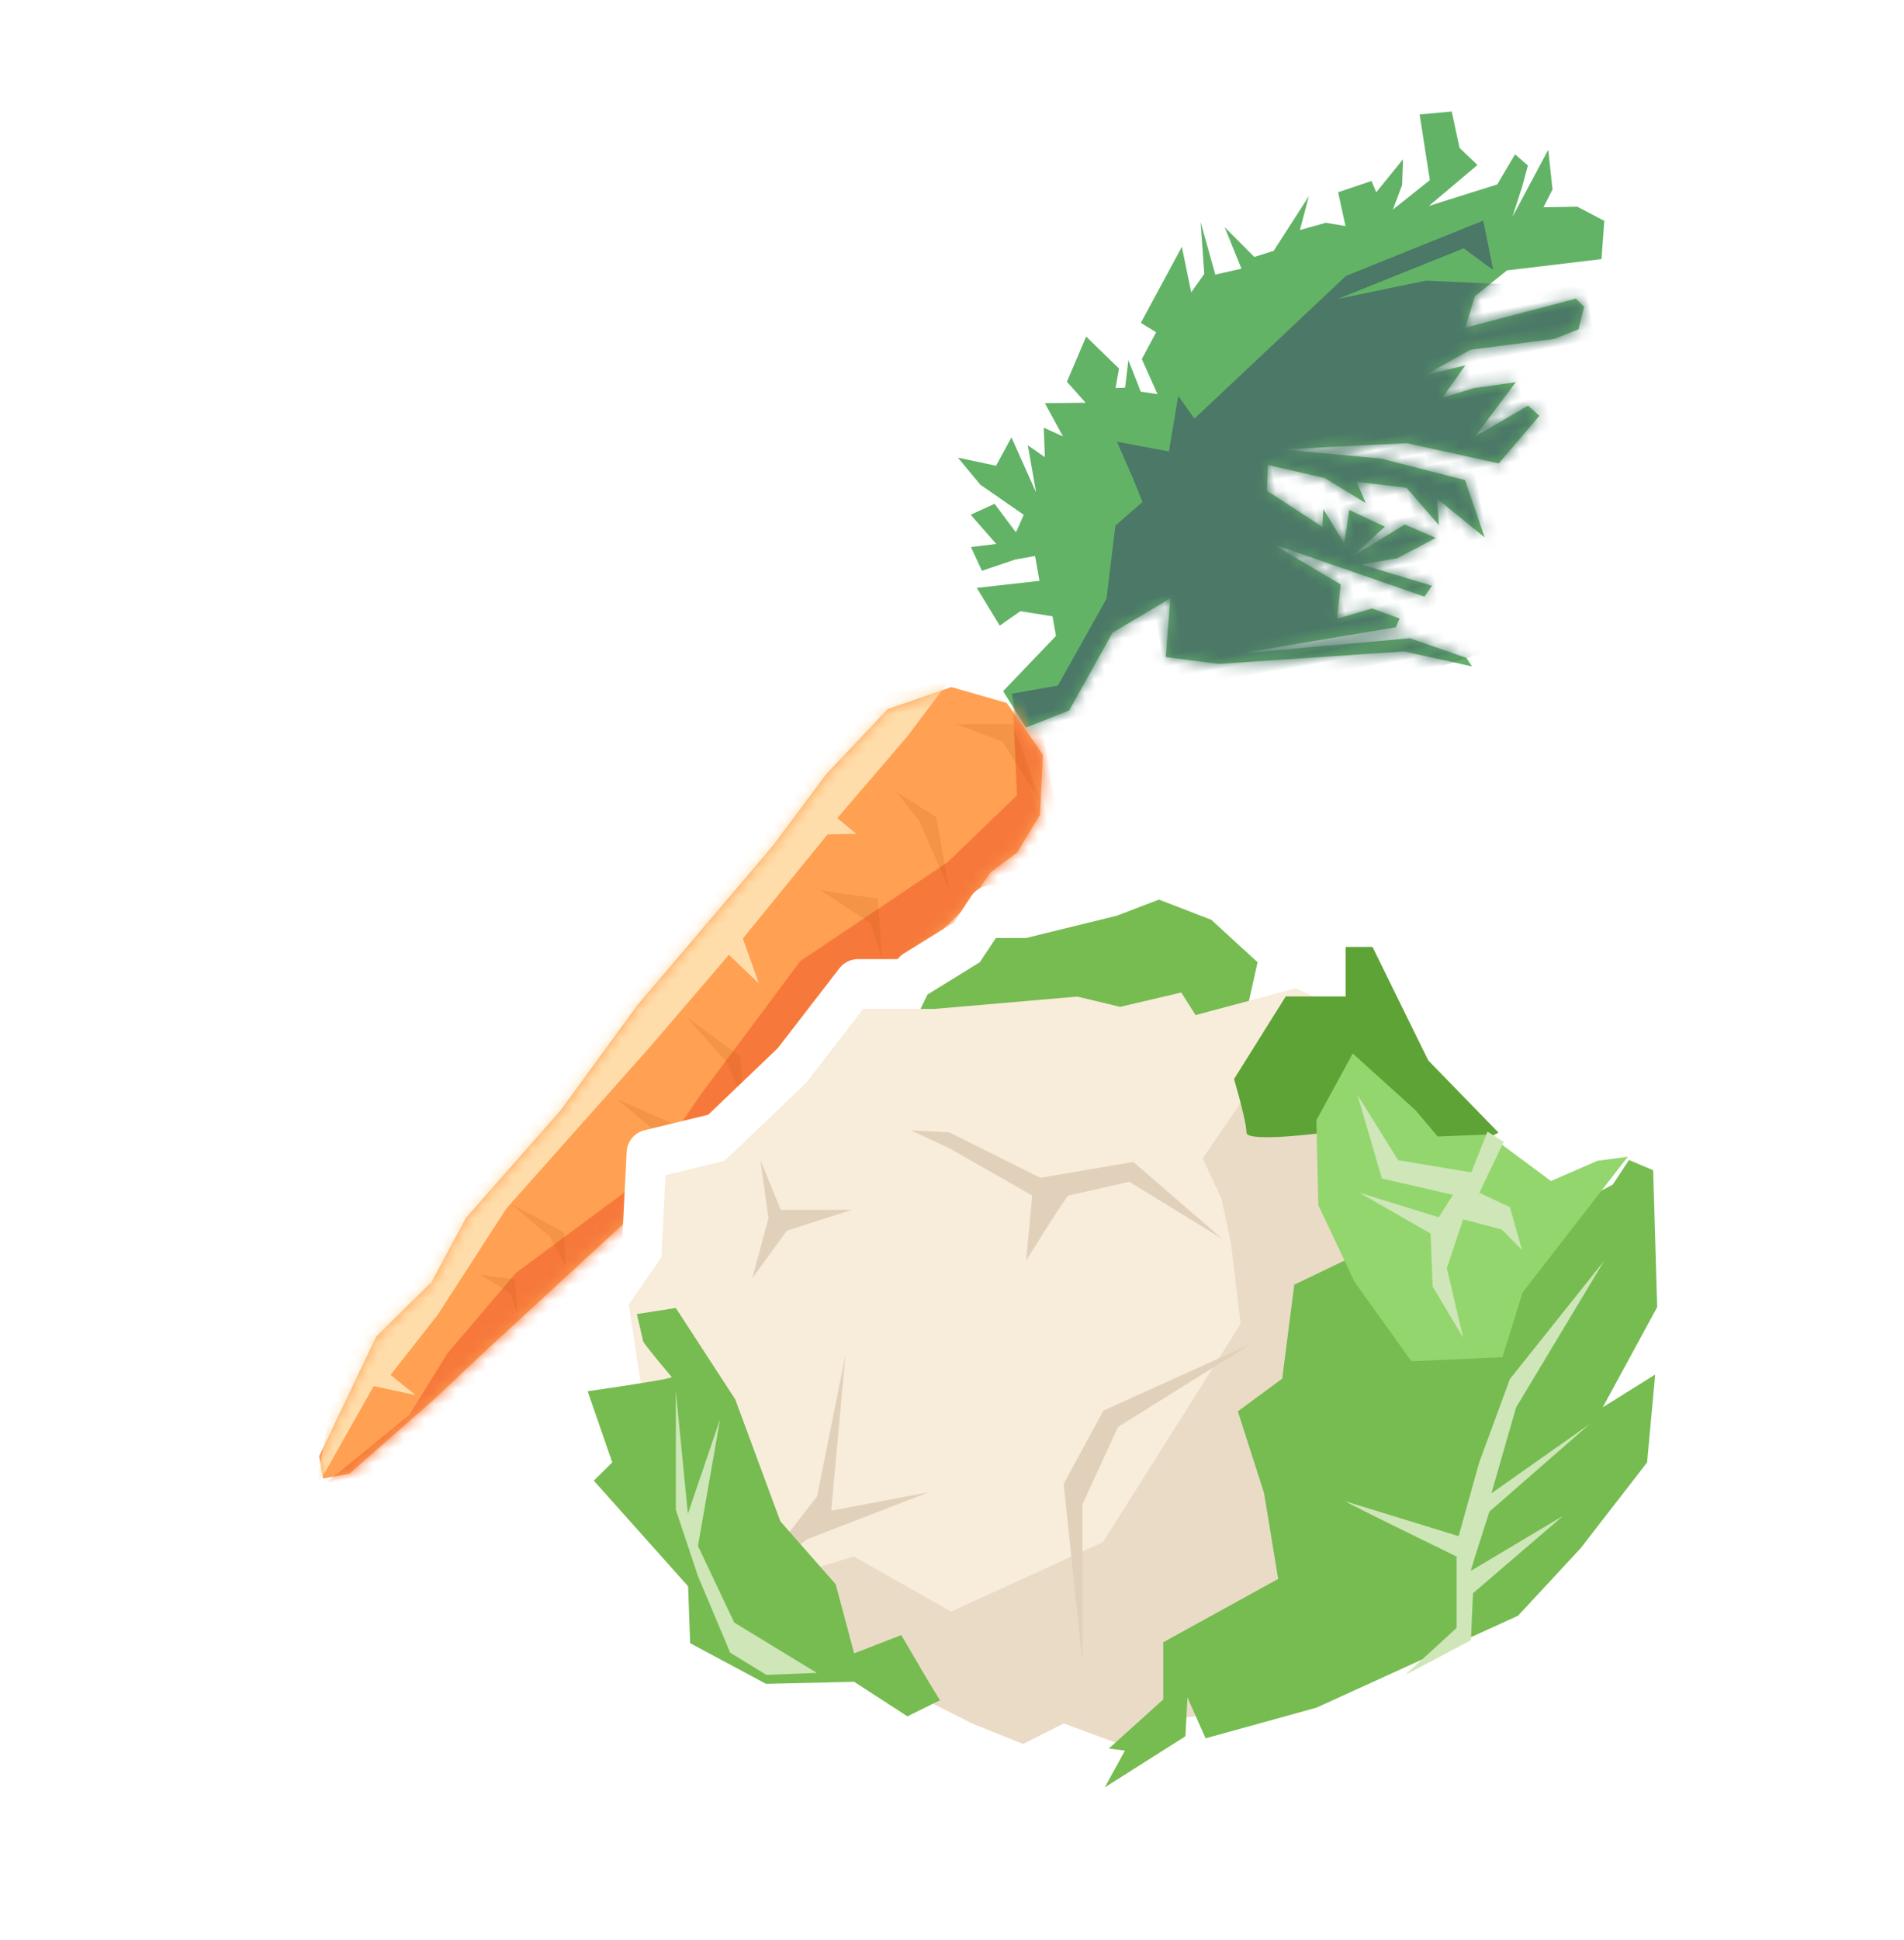
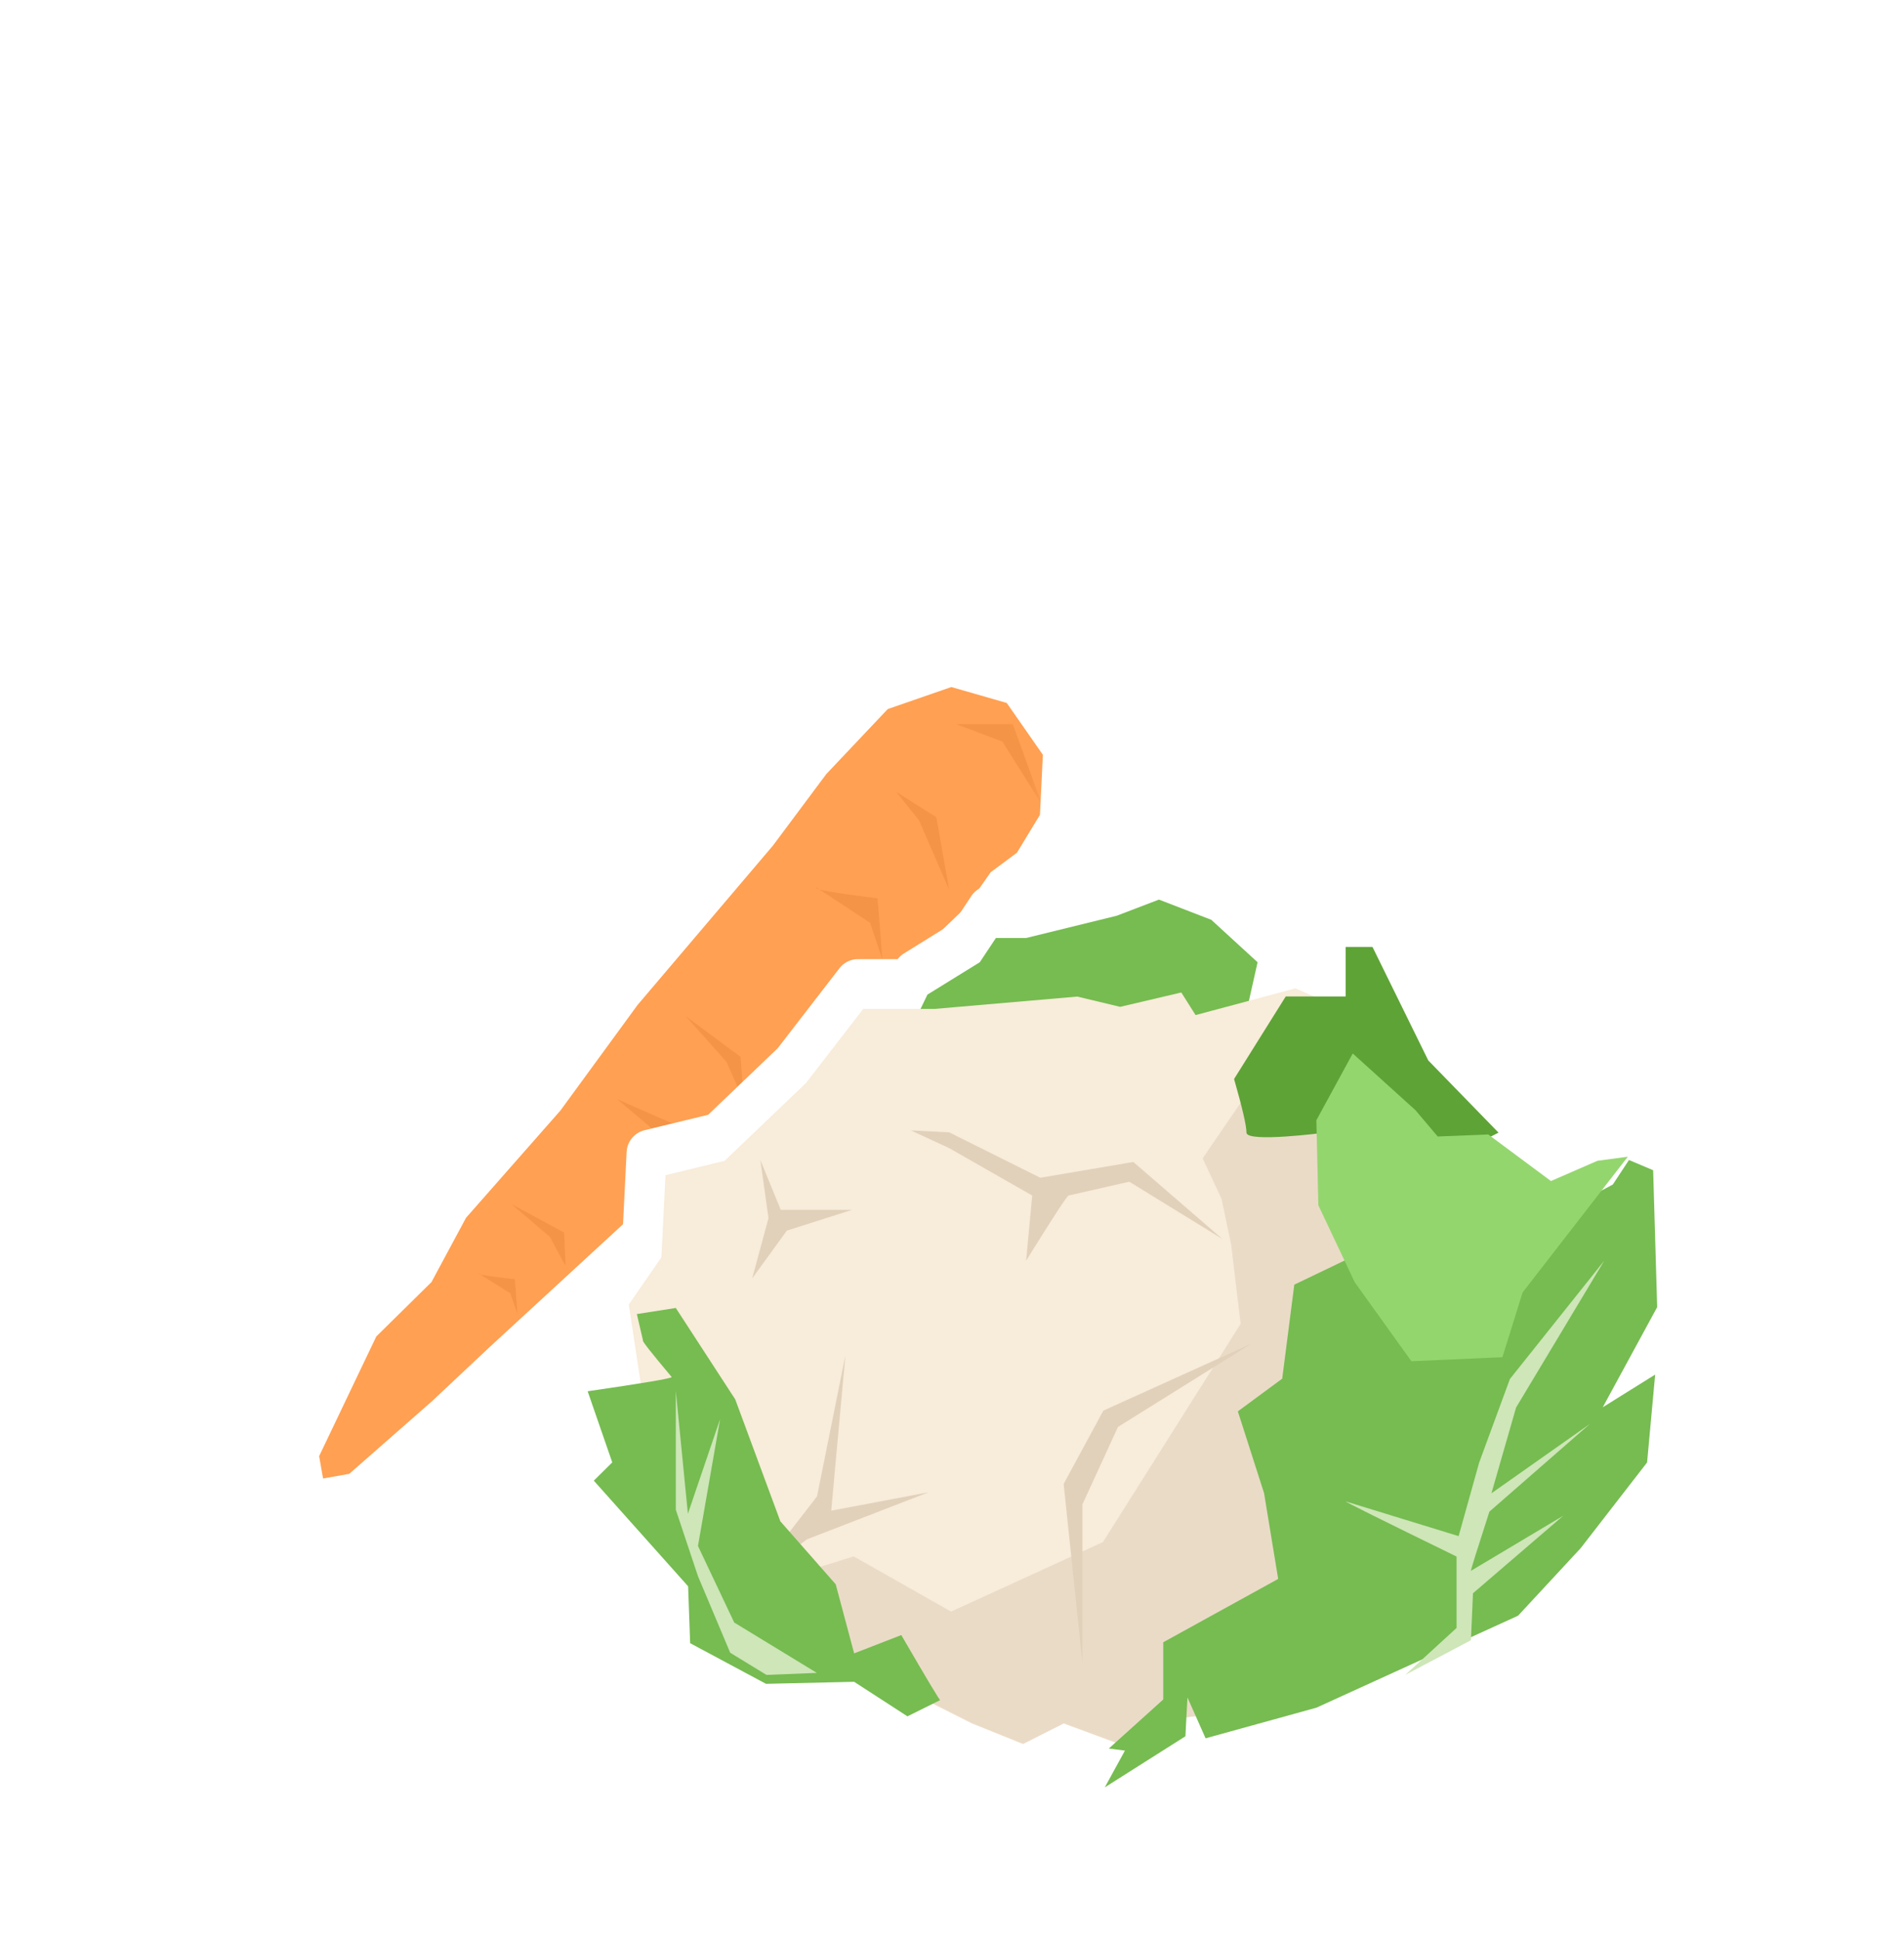
<svg xmlns="http://www.w3.org/2000/svg" xmlns:xlink="http://www.w3.org/1999/xlink" width="162" height="165" viewBox="0 0 162 165">
  <defs>
-     <polygon id="c" points=".684 42.142 5.925 38.3 5.925 36.606 3.305 35.702 1.367 36.606 0 33.103 5.356 33.442 5.356 31.296 3.646 31.296 .684 31.748 .114 29.601 2.279 29.714 .57 26.889 2.735 26.325 4.102 29.036 5.014 27.68 1.823 24.517 .342 21.918 3.418 23.161 5.128 21.014 6.381 25.986 6.381 21.918 7.635 23.161 7.976 20.675 9.458 21.692 8.432 18.642 11.851 19.207 10.597 17.173 12.876 13.671 15.155 16.834 14.585 18.416 15.383 18.529 16.067 16.269 16.637 19.094 18.004 19.546 17.206 16.382 18.802 14.349 17.662 13.332 22.22 7.57 22.334 11.524 23.701 10.168 24.157 5.762 24.613 10.394 26.892 10.281 26.094 6.553 28.145 9.49 29.855 9.264 33.615 5.197 32.361 7.909 34.64 7.683 36.236 8.248 36.122 5.31 39.084 4.858 39.312 5.875 42.047 3.502 41.591 5.649 40.452 7.57 43.984 5.649 44.098 0 46.833 .226 46.947 3.389 48.2 5.084 43.528 7.796 49.568 7.005 51.505 4.745 52.417 5.875 51.619 7.57 50.365 9.942 54.354 4.858 54.126 8.248 53.1 9.603 55.949 10.055 58 11.637 57.202 14.8 49.112 14.349 46.035 16.043 44.782 18.529 54.468 17.738 55.037 18.529 54.24 20.337 52.075 20.788 44.896 20.45 40.68 21.918 44.212 21.692 41.819 24.065 44.554 23.726 48.2 23.839 43.984 27.793 48.884 25.986 49.682 27.002 45.58 30.392 38.173 27.341 27.462 25.986 35.78 28.245 42.503 31.296 43.301 36.38 39.882 32.425 39.654 34.685 37.489 31.07 33.387 29.827 33.843 31.748 30.766 29.036 26.208 27.115 25.752 29.262 29.855 33.103 30.196 31.635 31.45 34.798 32.361 32.087 35.096 34.007 31.906 36.041 36.806 34.12 39.198 35.702 35.666 36.832 32.589 36.832 38.173 39.656 37.375 40.447 25.411 33.781 30.538 38.188 29.741 41.012 32.817 40.673 34.982 41.916 34.527 42.594 21.081 42.481 35.552 43.724 39.996 46.209 40.338 47 34.868 44.74 19.143 43.046 14.813 41.69 16.067 36.832 10.711 38.865 5.925 44.74 2.051 45.531" />
    <polygon id="e" points="12.079 83.188 15.923 78.315 25.42 70.723 33.447 63.017 47.127 51.685 52.667 46.472 58.772 41.939 64.425 41.033 68.834 43.186 71.095 48.059 69.964 53.045 67.477 55.878 64.99 57.124 62.503 59.617 54.023 65.283 41.7 73.442 37.63 76.955 33.447 78.315 15.923 89.534 10.383 93.16 2.356 98.033 .095 98.033 .095 96.106 6.652 86.927" />
    <filter id="b" width="120.8%" height="126.5%" x="-10.4%" y="-10.2%" filterUnits="objectBoundingBox">
      <feMorphology in="SourceAlpha" operator="dilate" radius="4" result="shadowSpreadOuter1" />
      <feOffset dy="3" in="shadowSpreadOuter1" result="shadowOffsetOuter1" />
      <feGaussianBlur in="shadowOffsetOuter1" result="shadowBlurOuter1" stdDeviation="2.5" />
      <feComposite in="shadowBlurOuter1" in2="SourceAlpha" operator="out" result="shadowBlurOuter1" />
      <feColorMatrix in="shadowBlurOuter1" values="0 0 0 0 0 0 0 0 0 0 0 0 0 0 0 0 0 0 0.3 0" />
    </filter>
    <filter id="h" width="128.7%" height="134.2%" x="-14.4%" y="-13.2%" filterUnits="objectBoundingBox">
      <feMorphology in="SourceAlpha" operator="dilate" radius="4" result="shadowSpreadOuter1" />
      <feOffset dy="3" in="shadowSpreadOuter1" result="shadowOffsetOuter1" />
      <feGaussianBlur in="shadowOffsetOuter1" result="shadowBlurOuter1" stdDeviation="2.5" />
      <feComposite in="shadowBlurOuter1" in2="SourceAlpha" operator="out" result="shadowBlurOuter1" />
      <feColorMatrix in="shadowBlurOuter1" values="0 0 0 0 0 0 0 0 0 0 0 0 0 0 0 0 0 0 0.3 0" />
    </filter>
    <path id="a" d="M111.199,0.399 L113.914,0.627 L114.027,3.817 L115.271,5.527 L110.633,8.262 L116.629,7.464 L118.552,5.185 L119.457,6.324 L118.665,8.034 L117.421,10.427 L121.38,5.299 L121.154,8.717 L120.136,10.085 L122.964,10.541 L125,12.136 L124.208,15.327 L116.176,14.871 L113.122,16.58 L111.878,19.087 L121.493,18.29 L122.059,19.087 L121.267,20.91 L119.118,21.366 L111.991,21.024 L107.805,22.506 L111.312,22.278 L108.937,24.671 L111.652,24.329 L115.271,24.443 L111.086,28.431 L115.95,26.608 L116.742,27.634 L112.67,31.052 L105.317,27.976 L94.683,26.608 L102.941,28.887 L109.615,31.964 L110.407,37.092 L107.014,33.103 L106.787,35.383 L104.638,31.736 L100.566,30.483 L101.018,32.42 L97.964,29.685 L93.439,27.748 L92.986,29.913 L97.059,33.787 L97.398,32.306 L98.643,35.496 L99.548,32.762 L102.262,34.699 L99.095,36.75 L103.959,34.813 L106.335,36.408 L102.828,37.548 L99.774,37.548 L105.317,40.396 L104.525,41.194 L92.647,34.471 L97.738,38.915 L96.946,41.764 L100,41.422 L102.149,42.676 L101.697,43.359 L88.348,43.245 L102.715,44.499 L107.127,47.006 L107.466,47.803 L102.036,45.524 L86.425,43.815 L82.127,42.448 L83.371,37.548 L78.054,39.599 L73.303,45.524 L70.134,46.182 L71.041,48.145 L69.91,53.159 L67.421,56.008 L64.932,57.262 L62.443,59.769 L53.959,65.466 L41.629,73.671 L37.557,77.203 L33.371,78.571 L15.837,89.852 L10.294,93.499 L2.262,98.399 L-3.91973875e-13,98.399 L-3.91973875e-13,96.462 L6.561,87.231 L11.991,83.471 L15.837,78.571 L25.339,70.936 L33.371,63.187 L47.059,51.792 L52.602,46.55 L58.71,41.992 L64.367,41.08 L68.103,42.914 L68.1,42.903 L73.303,39.029 L73.303,37.32 L70.701,36.408 L68.778,37.32 L67.421,33.787 L72.738,34.129 L72.738,31.964 L71.041,31.964 L68.1,32.42 L67.534,30.255 L69.683,30.369 L67.986,27.52 L70.136,26.95 L71.493,29.685 L72.398,28.317 L69.231,25.127 L67.76,22.506 L70.814,23.759 L72.511,21.594 L73.756,26.608 L73.756,22.506 L75,23.759 L75.339,21.252 L76.81,22.278 L75.792,19.201 L79.186,19.771 L77.941,17.72 L80.204,14.187 L82.466,17.378 L81.9,18.973 L82.692,19.087 L83.371,16.808 L83.937,19.657 L85.294,20.113 L84.502,16.922 L86.086,14.871 L84.955,13.845 L89.48,8.034 L89.593,12.022 L90.95,10.655 L91.403,6.21 L91.855,10.883 L94.118,10.769 L93.326,7.008 L95.362,9.971 L97.059,9.743 L100.792,5.641 L99.548,8.376 L101.81,8.148 L103.394,8.717 L103.281,5.755 L106.222,5.299 L106.448,6.324 L109.163,3.931 L108.71,6.096 L107.579,8.034 L111.086,6.096 L111.199,0.399 Z" />
    <path id="g" d="M49.377,0 L49.422,0.017 C49.691,0.122 51.173,0.696 53.867,1.739 C56.516,4.174 57.84,5.391 57.84,5.391 L57.827,5.447 C57.759,5.751 57.426,7.245 57.086,8.765 L60.603,7.826 L62.957,8.869 L64.575,8.87 L64.575,4.696 L66.821,4.696 C69.929,11.072 71.484,14.261 71.484,14.261 C71.484,14.261 72.75,15.573 74.106,16.979 L74.42,17.304 L74.819,17.718 C75.855,18.791 76.822,19.795 77.195,20.181 L77.356,20.174 L82.71,24.174 L86.682,22.435 L89.273,22.087 L88.799,22.699 L90.655,23.478 L91,35.13 L86.337,43.652 L90.827,40.87 L90.136,48.348 L84.437,55.652 L79.083,61.391 L61.812,69.217 L52.313,71.826 L51.308,69.578 L50.689,69.657 L50.586,71.652 L43.677,76 L45.405,72.87 L44.023,72.696 L45.177,71.661 L40.914,70.087 L37.46,71.826 L33.142,70.087 L29.774,68.392 C28.955,68.804 28.353,69.107 27.965,69.302 L27.777,69.397 C27.638,69.467 27.542,69.515 27.49,69.542 L27.448,69.563 C24.449,67.594 22.952,66.609 22.952,66.609 C18.249,66.719 15.78,66.777 15.544,66.782 L15.526,66.783 C11.266,64.464 9.135,63.304 9.135,63.304 L8.963,58.435 C3.666,52.406 1.018,49.391 1.018,49.391 C1.767,48.638 2.245,48.156 2.453,47.947 L2.553,47.845 C2.566,47.833 2.573,47.826 2.573,47.826 C1.191,43.768 0.5,41.739 0.5,41.739 C2.426,41.455 3.96,41.22 5.1,41.032 L4.127,34.609 L6.89,30.609 L7.236,23.652 L12.244,22.435 L19.153,15.826 L23.989,9.565 L28.844,9.565 C29.292,8.637 29.515,8.174 29.515,8.174 C29.515,8.174 31.012,7.246 34.006,5.391 L35.387,3.304 L37.978,3.304 L37.995,3.3 C38.225,3.244 40.81,2.607 45.75,1.391 L49.377,0 Z" />
  </defs>
  <g fill="none" fill-rule="evenodd" transform="translate(10.371 7.321)">
    <g transform="rotate(-10 125.065 10.942)">
      <g stroke-linejoin="round">
        <use xlink:href="#a" fill="#000" filter="url(#b)" />
        <path fill="#FFF" stroke="#FFF" stroke-width="4" d="M91.452,-14.023 L93.117,3.174 L96.221,7.691 L107.891,-5.132 L103.901,3.634 L107.025,3.15 L109.181,1.249 L109.242,-1.773 L112.316,-1.514 L112.35,-1.544 L112.343,-1.511 L115.85,-1.218 L116.004,3.135 L116.773,4.191 L118.599,2.028 L120.008,3.803 L123.809,-1.12 L123.169,8.548 L123.791,8.648 L127.253,11.361 L125.75,17.417 L123.224,17.274 L124.342,18.85 L122.691,22.653 L119.292,23.373 L117.383,25.192 L119.498,27.931 L113.022,33.368 L111.775,32.845 L113.462,43.768 L108.539,37.983 L108.367,39.715 L108.661,39.867 L108.317,40.211 L108.173,41.672 L107.686,40.847 L105.036,43.517 L108.702,45.601 L111.235,51.555 L101.53,47.481 L86.009,45.781 L79.724,43.782 L80.48,40.807 L79.277,41.271 L74.414,47.337 L73.005,47.629 L71.749,54.094 L68.67,57.618 L66.122,58.902 L63.723,61.318 L55.067,67.131 L42.843,75.265 L38.562,78.979 L34.237,80.392 L16.928,91.529 L11.365,95.188 L2.824,100.399 L-2,100.399 L-2,95.823 L5.134,85.787 L10.604,81.999 L14.406,77.156 L24.016,69.434 L32.035,61.697 L45.731,50.295 L51.312,45.017 L57.908,40.095 L64.676,39.004 L67.886,40.579 L70.168,38.874 L67.685,40.051 L64.434,31.591 L65.84,31.681 L64.907,28.113 L66.047,28.172 L64.912,26.266 L67.231,25.65 L63.205,18.474 L70.174,21.334 L71.755,19.316 L71.756,17.652 L72.484,18.386 L73.138,17.551 L72.851,16.679 L75.904,17.192 L80.119,10.611 L82.239,13.6 L83.76,8.496 L84.333,11.387 L89.547,4.692 L89.953,0.699 L89.307,-2.371 L90.142,-1.155 L91.452,-14.023 Z" />
      </g>
      <g transform="translate(68.022)">
        <mask id="d" fill="#fff">
          <use xlink:href="#c" />
        </mask>
        <use xlink:href="#c" fill="#63B367" />
        <polygon fill="#4B7867" points="1.367 42.481 5.356 42.481 10.711 35.928 12.534 29.94 15.155 28.358 14.699 26.212 13.902 22.935 18.118 24.517 19.713 19.998 20.739 22.144 35.552 12.428 47.859 9.829 47.972 14.123 45.807 11.863 34.527 14.236 42.161 14.01 60.393 18.077 46.263 45.418 16.75 49.26 5.356 49.938 1.367 46.322" mask="url(#d)" />
      </g>
      <mask id="f" fill="#fff">
        <use xlink:href="#e" />
      </mask>
      <use xlink:href="#e" fill="#FFA052" />
-       <polygon fill="#F6793B" points="72.536 48.205 72.991 44.303 69.351 43.27 68.327 51.074 61.5 55.664 47.734 61.746 37.608 71.27 31.237 77.697 19.291 83.664 12.351 89.402 8.255 93.992 -1.188 99.27 32.147 96.746 74.812 60.024" mask="url(#f)" />
      <polygon fill="#BD5608" points="58.249 48.983 61.249 51.717 61.249 57.983 59.749 51.717" mask="url(#f)" opacity=".395" />
      <path fill="#BD5608" d="M64.279 44.211C66.694 45.643 67.902 46.36 67.902 46.36 69.486 50.26 70.279 52.211 70.279 52.211L69.034 45.046C65.864 44.489 64.279 44.211 64.279 44.211ZM50.166 55.835C52.811 58.329 54.133 59.576 54.133 59.576 54.463 61.749 54.629 62.835 54.629 62.835L55.125 57.645C51.488 56.519 49.835 55.915 50.166 55.835ZM16.135 83.147C17.722 84.572 18.515 85.285 18.515 85.285 18.714 86.526 18.813 87.147 18.813 87.147L19.11 84.181C16.929 83.538 15.937 83.193 16.135 83.147ZM37.302 64.663C39.969 67.478 41.302 68.885 41.302 68.885 41.052 71.404 40.927 72.663 40.927 72.663L40.052 69.108C38.219 66.145 37.302 64.663 37.302 64.663ZM19.926 77.831C22.592 79.942 23.926 80.997 23.926 80.997 23.676 82.886 23.551 83.831 23.551 83.831L22.676 81.164C20.842 78.942 19.926 77.831 19.926 77.831ZM30.344 70.617C30.344 70.617 31.788 71.579 34.677 73.502L35.344 76.617C32.011 72.617 30.344 70.617 30.344 70.617Z" mask="url(#f)" opacity=".395" />
-       <path fill="#FDA" d="M60.043,44.487 L52.94,50.321 L54.293,51.922 L51.88,51.546 L43.244,59.014 L43.92,63.018 L41.833,60.173 L33.773,66.793 L19.455,78.118 L12.126,86.011 L7.278,90.358 L9.082,92.417 L5.7,91.044 L-0.614,98.708 L5.7,81.435 L58.126,36.708 L68.386,40.483 C65.68,40.483 64.327,40.483 64.327,40.483 C64.327,40.483 62.899,41.818 60.043,44.487 Z" mask="url(#f)" />
    </g>
    <g transform="translate(39.629 68.679)">
      <g stroke-linejoin="round">
        <use xlink:href="#g" fill="#000" filter="url(#h)" />
        <path fill="#FFF" stroke="#FFF" stroke-width="4" d="M49.38,-2.143 L54.942,0.011 L60.043,4.701 L59.757,5.982 L60.768,5.712 L62.575,6.512 L62.575,2.696 L68.071,2.696 L73.143,13.1 L75.545,15.59 L76.259,16.33 L78.511,18.665 L82.956,21.883 L86.138,20.49 L93.84,19.456 L91.975,21.863 L92.616,22.133 L93.015,35.614 L91.734,37.955 L93.188,37.054 L92.074,49.116 L85.96,56.952 L80.273,63.048 L62.494,71.104 L51.188,74.209 L50.987,73.762 L38.181,81.822 L42.229,74.486 L39.424,74.133 L41.369,72.387 L41.037,72.264 L37.552,74.019 L32.318,71.911 L29.774,70.631 L27.986,71.531 C25.019,70.124 23.234,69.115 22.407,68.622 L15.059,68.794 C10.466,66.305 8.179,65.061 8.179,65.061 L8.156,65.048 C8.132,65.035 8.09,65.013 8.031,64.98 L7.889,64.903 C7.723,64.812 7.486,64.683 7.177,64.515 L6.989,59.219 L-1.717,49.308 L0.192,47.385 C-0.836,44.022 -1.393,42.384 -1.393,42.384 C-1.393,42.384 -1.651,41.627 -2.204,40.11 C-1.483,40.008 -0.679,39.891 0.208,39.76 C1.182,39.617 2.054,39.486 2.825,39.368 L2.031,34.124 L4.921,29.941 L5.312,22.061 L11.25,20.618 L17.662,14.485 L23.006,7.565 L27.589,7.565 L27.967,6.781 L32.58,3.922 L34.313,1.304 L37.736,1.304 L45.15,-0.521 L49.38,-2.143 Z" />
      </g>
      <path fill="#76BC51" d="M55.459,12.706 C55.459,12.706 57,5.831 57,5.831 C57,5.831 55.687,4.628 53.061,2.222 C50.092,1.076 48.608,0.503 48.608,0.503 L45.011,1.878 C39.873,3.139 37.304,3.769 37.304,3.769 C37.304,3.769 36.448,3.769 34.735,3.769 L33.365,5.831 C30.396,7.664 28.912,8.581 28.912,8.581 C28.912,8.581 27.941,10.586 26,14.596 C26,14.596 55.459,12.706 55.459,12.706 Z" />
      <polygon fill="#F8ECDA" points="41.663 8.751 29.52 9.799 23.449 9.799 18.592 16.084 11.653 22.719 6.622 23.941 6.276 30.924 3.5 34.94 6.276 53.272 22.582 65.493 32.643 70.556 36.98 72.302 40.449 70.556 45.653 72.477 48.255 70.382 60.571 68.81 71.847 54.319 80 34.94 65.255 14.164 64.561 9.973 60.224 8.053 51.724 10.323 50.51 8.402 45.306 9.624" />
      <path fill="#EADBC7" d="M65.111,13.086 L65.285,14.14 L80,34.925 L71.863,54.312 L60.61,68.809 L48.319,70.381 L45.722,72.477 L40.528,70.556 L37.066,72.302 L32.738,70.556 L22.697,65.49 L15.001,59.708 L15.368,58.608 L22.639,56.364 L30.92,61.055 L43.846,55.141 L55.561,36.581 L54.753,29.85 L53.945,25.975 L52.329,22.508 L58.187,13.941 L65.111,13.086 Z" />
      <path fill="#5EA336" d="M64.492,4.53 L66.777,4.53 C69.941,10.964 71.523,14.18 71.523,14.18 C71.523,14.18 77.5,20.322 77.5,20.322 C77.5,20.322 70.996,23.656 70.996,23.656 C70.996,23.656 62.734,20.322 62.734,20.322 C62.734,20.322 56.055,21.199 56.055,20.322 C56.055,19.737 55.703,18.216 55,15.76 C57.93,11.081 59.395,8.741 59.395,8.741 C59.395,8.741 61.094,8.741 64.492,8.741 L64.492,4.53 Z" />
      <path fill="#E1D1BA" d="M54,29.36 C48.952,24.998 46.429,22.817 46.429,22.817 C41.152,23.712 38.513,24.159 38.513,24.159 C33.351,21.586 30.769,20.3 30.769,20.3 C28.59,20.188 27.5,20.132 27.5,20.132 C29.68,21.139 30.769,21.642 30.769,21.642 C35.473,24.327 37.825,25.669 37.825,25.669 C37.481,29.36 37.308,31.205 37.308,31.205 C39.603,27.514 40.807,25.669 40.922,25.669 C44.364,24.886 46.084,24.494 46.084,24.494 C46.084,24.494 54,29.36 54,29.36 Z" />
      <polygon fill="#E1D1BA" points="56.5 38.252 43.878 43.964 40.5 50.196 42.1 65.43 42.1 51.928 45.122 45.349" />
      <path fill="#E1D1BA" d="M14,58.384 C17.678,53.632 19.517,51.255 19.517,51.255 C21.126,43.257 21.931,39.258 21.931,39.258 C21.126,48.068 20.724,52.472 20.724,52.472 C26.241,51.429 29,50.908 29,50.908 C22.103,53.574 18.655,54.907 18.655,54.907 C18.655,54.907 14,58.384 14,58.384 Z" />
      <path fill="#76BC51" d="M0.523,49.918 C1.57,48.881 2.093,48.363 2.093,48.363 C0.698,44.331 0,42.316 0,42.316 C4.767,41.625 7.151,41.221 7.151,41.106 C5.407,39.033 4.593,37.996 4.709,37.996 C4.36,36.499 4.186,35.75 4.186,35.75 C6.395,35.405 7.5,35.232 7.5,35.232 C10.872,40.415 12.558,43.007 12.558,43.007 C15.116,49.918 16.395,53.374 16.395,53.374 C19.535,56.944 21.105,58.73 21.105,58.73 C22.151,62.646 22.674,64.604 22.674,64.604 C25.349,63.567 26.686,63.049 26.686,63.049 C28.895,66.85 30,68.693 30,68.578 C28.14,69.5 27.209,69.96 27.209,69.96 C24.186,68.002 22.674,67.023 22.674,67.023 C17.674,67.138 15.174,67.196 15.174,67.196 C10.872,64.892 8.721,63.74 8.721,63.74 L8.547,58.902 C3.198,52.913 0.523,49.918 0.523,49.918 Z" />
      <polygon fill="#76BC51" points="59.095 41.244 60.124 33.25 66.642 30.122 74.876 31.338 87.226 24.734 88.599 22.649 90.657 23.518 91 35.161 86.369 43.677 90.828 40.896 90.142 48.369 84.482 55.668 79.164 61.402 62.011 69.223 52.577 71.829 51.033 68.354 50.861 71.655 44 76 45.715 72.872 44.343 72.698 48.974 68.527 48.974 63.661 58.752 58.274 57.551 50.975 55.321 44.024" />
      <polygon fill="#94D66E" points="76.627 20.477 81.961 24.437 85.919 22.715 88.5 22.371 79.552 33.907 77.831 39.417 70.088 39.762 65.269 33.046 62.172 26.503 62 19.272 65.097 13.589 70.432 18.411 72.325 20.649" />
-       <polygon fill="#CEE6B8" points="76.562 20.234 75.179 23.702 68.957 22.662 65.5 17.113 67.574 24.222 73.623 25.61 72.414 27.517 65.673 25.436 71.722 28.904 71.895 33.413 74.488 37.748 73.105 31.852 74.488 27.691 77.772 28.558 79.5 30.292 78.463 26.65 75.87 25.436 77.944 21.101" />
      <path fill="#CEE6B8" d="M86.5 31.205C81.495 39.536 78.993 43.701 78.993 43.701 77.596 48.561 76.898 50.991 76.898 50.991 82.485 47.057 85.278 45.09 85.278 45.09 79.575 50.065 76.724 52.553 76.724 52.553 75.676 55.792 75.152 57.47 75.152 57.586 80.39 54.462 83.008 52.9 83.008 52.9 77.887 57.296 75.327 59.495 75.327 59.495 75.211 62.156 75.152 63.487 75.152 63.487 71.428 65.454 69.566 66.437 69.566 66.437 72.476 63.776 73.93 62.445 73.93 62.445 73.93 58.396 73.93 56.371 73.93 56.371 67.529 53.247 64.387 51.685 64.503 51.685 70.904 53.652 74.105 54.635 74.105 54.635 75.269 50.47 75.851 48.387 75.851 48.387L78.469 41.272C83.823 34.561 86.5 31.205 86.5 31.205ZM19.5 66.266C14.814 63.41 12.471 61.982 12.471 61.982 10.414 57.642 9.386 55.471 9.386 55.471 10.643 48.275 11.271 44.677 11.271 44.677 9.443 50.046 8.529 52.73 8.529 52.73 7.843 45.762 7.5 42.278 7.5 42.278 7.5 49.018 7.5 52.387 7.5 52.387 8.757 56.157 9.386 58.041 9.386 58.041 11.214 62.382 12.129 64.552 12.129 64.552L15.214 66.437C18.071 66.323 19.5 66.266 19.5 66.266Z" />
      <path fill="#E1D1BA" d="M22.5,26.887 C18.452,26.887 16.429,26.887 16.429,26.887 C15.272,24.062 14.694,22.649 14.694,22.649 C15.156,25.946 15.388,27.594 15.388,27.594 C14.463,31.008 14,32.715 14,32.715 L16.949,28.653 C20.65,27.476 22.5,26.887 22.5,26.887 Z" />
    </g>
  </g>
</svg>